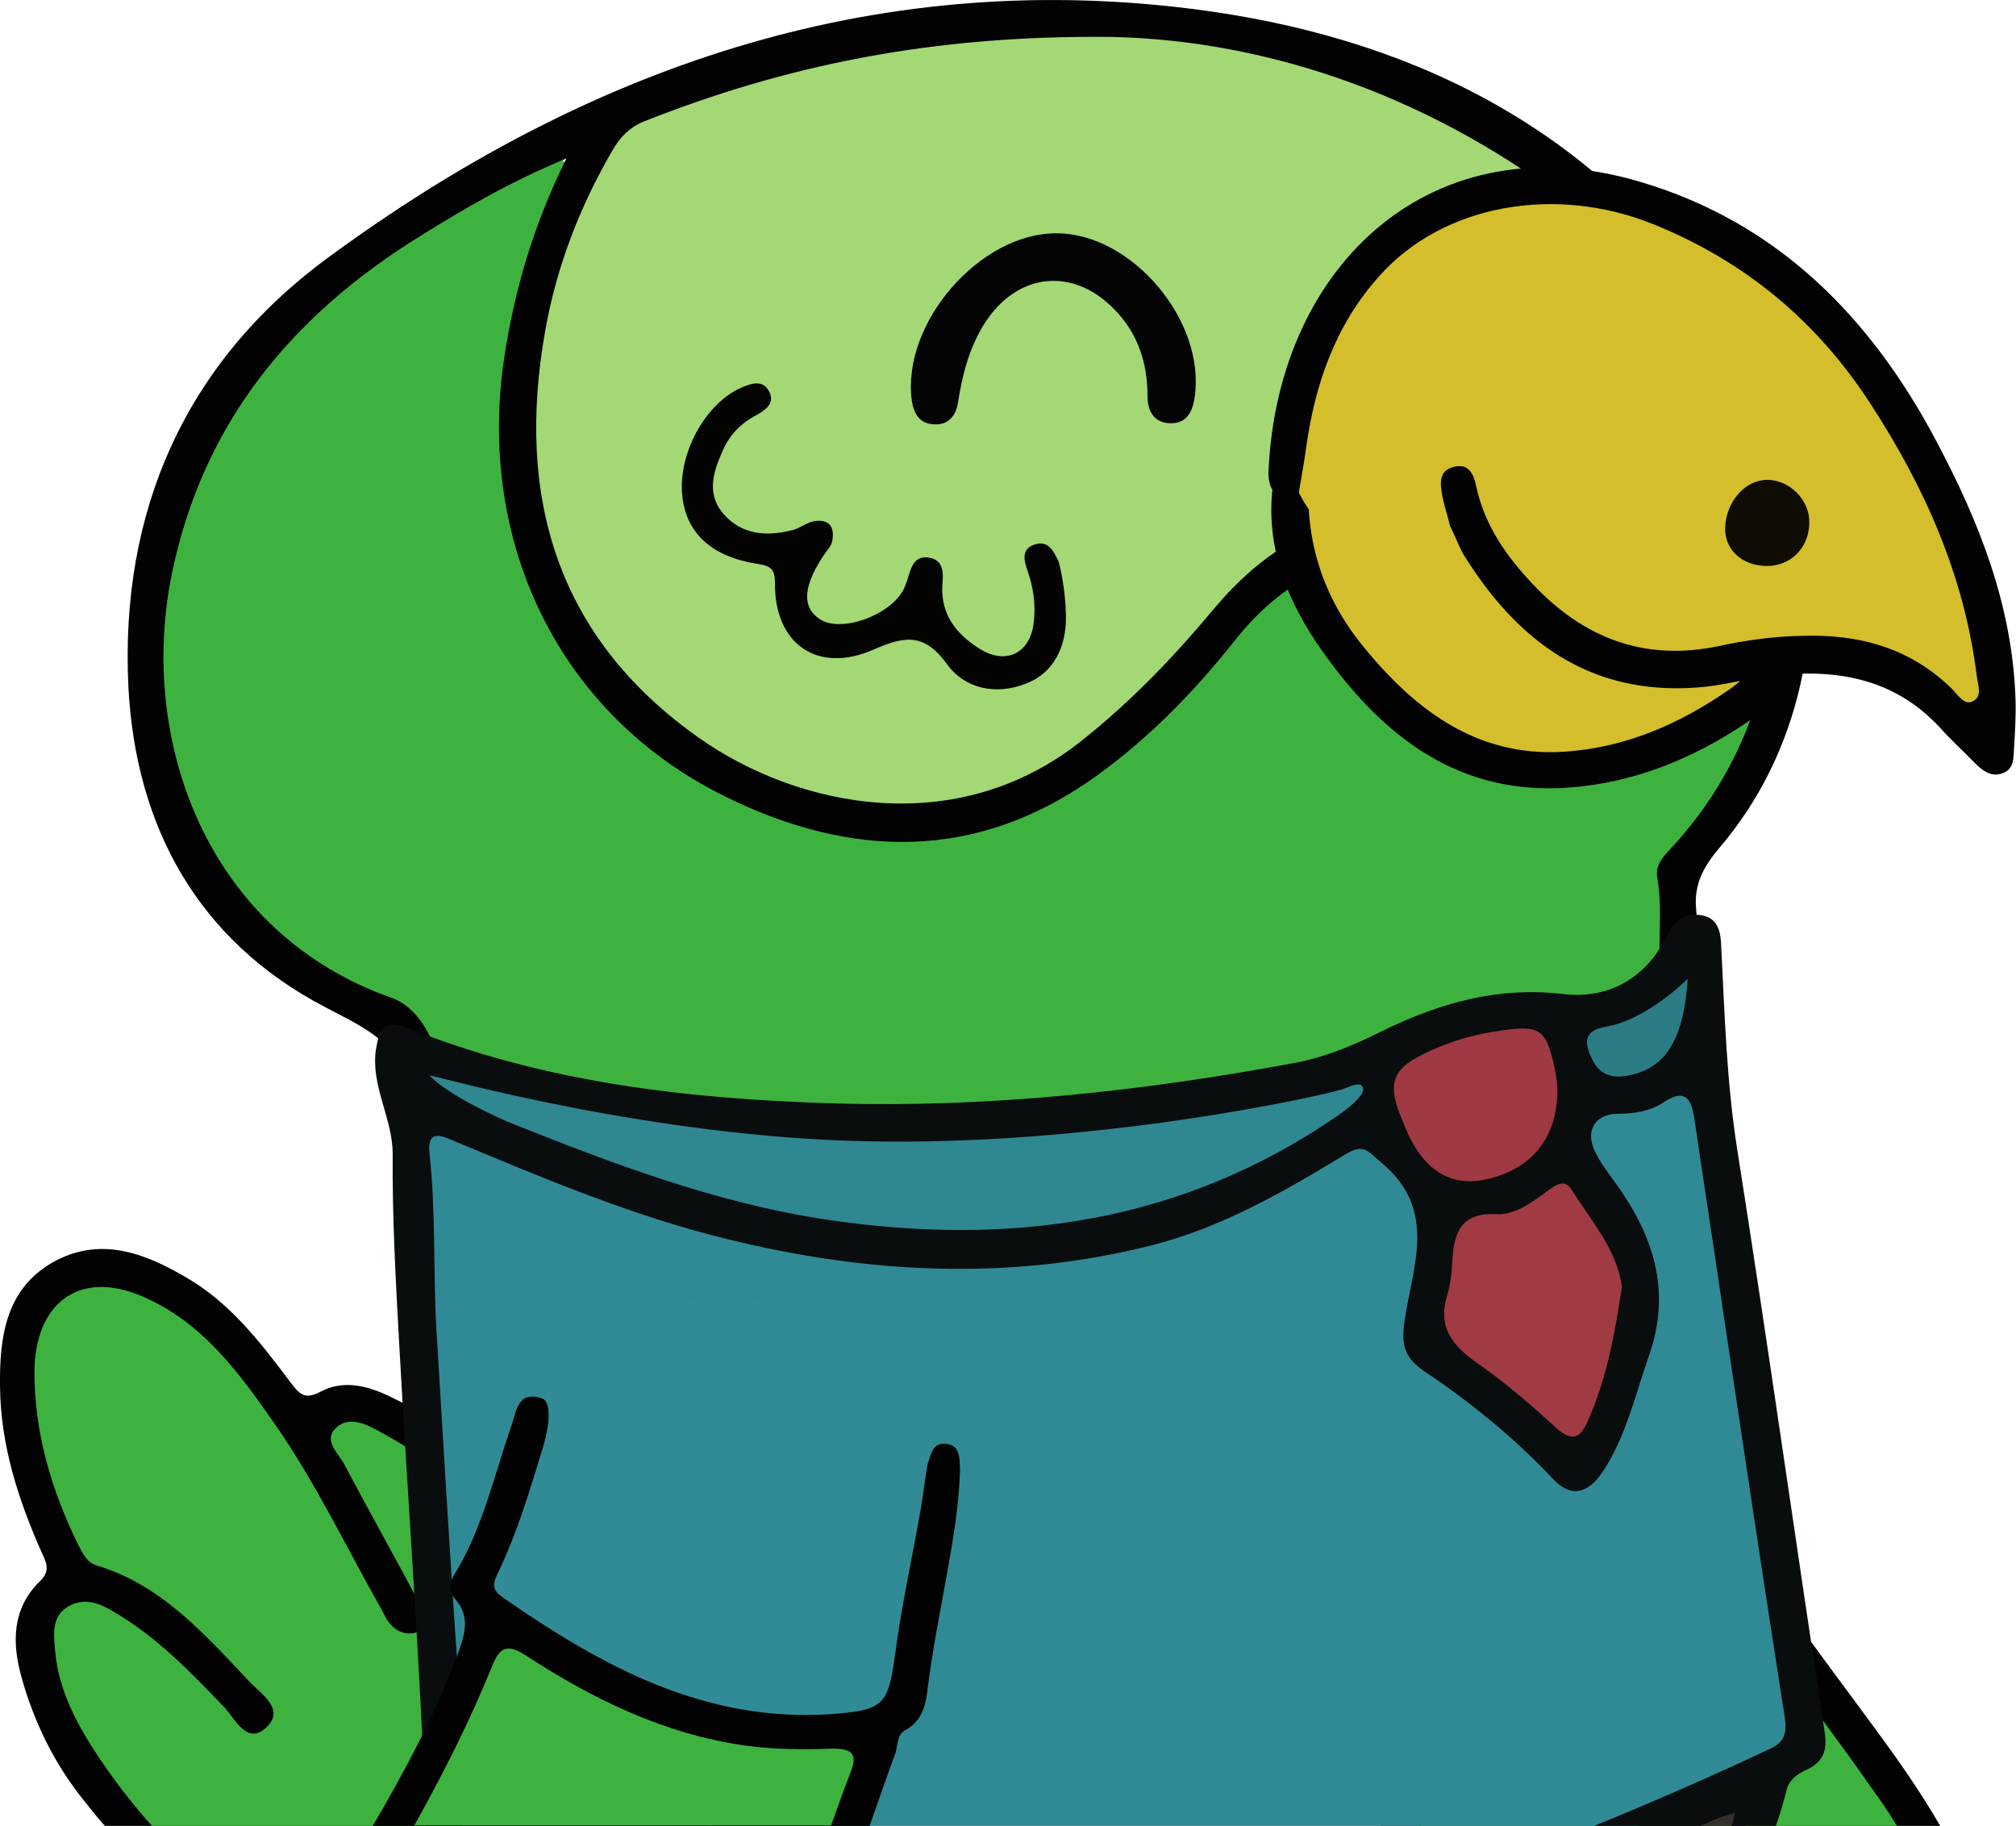
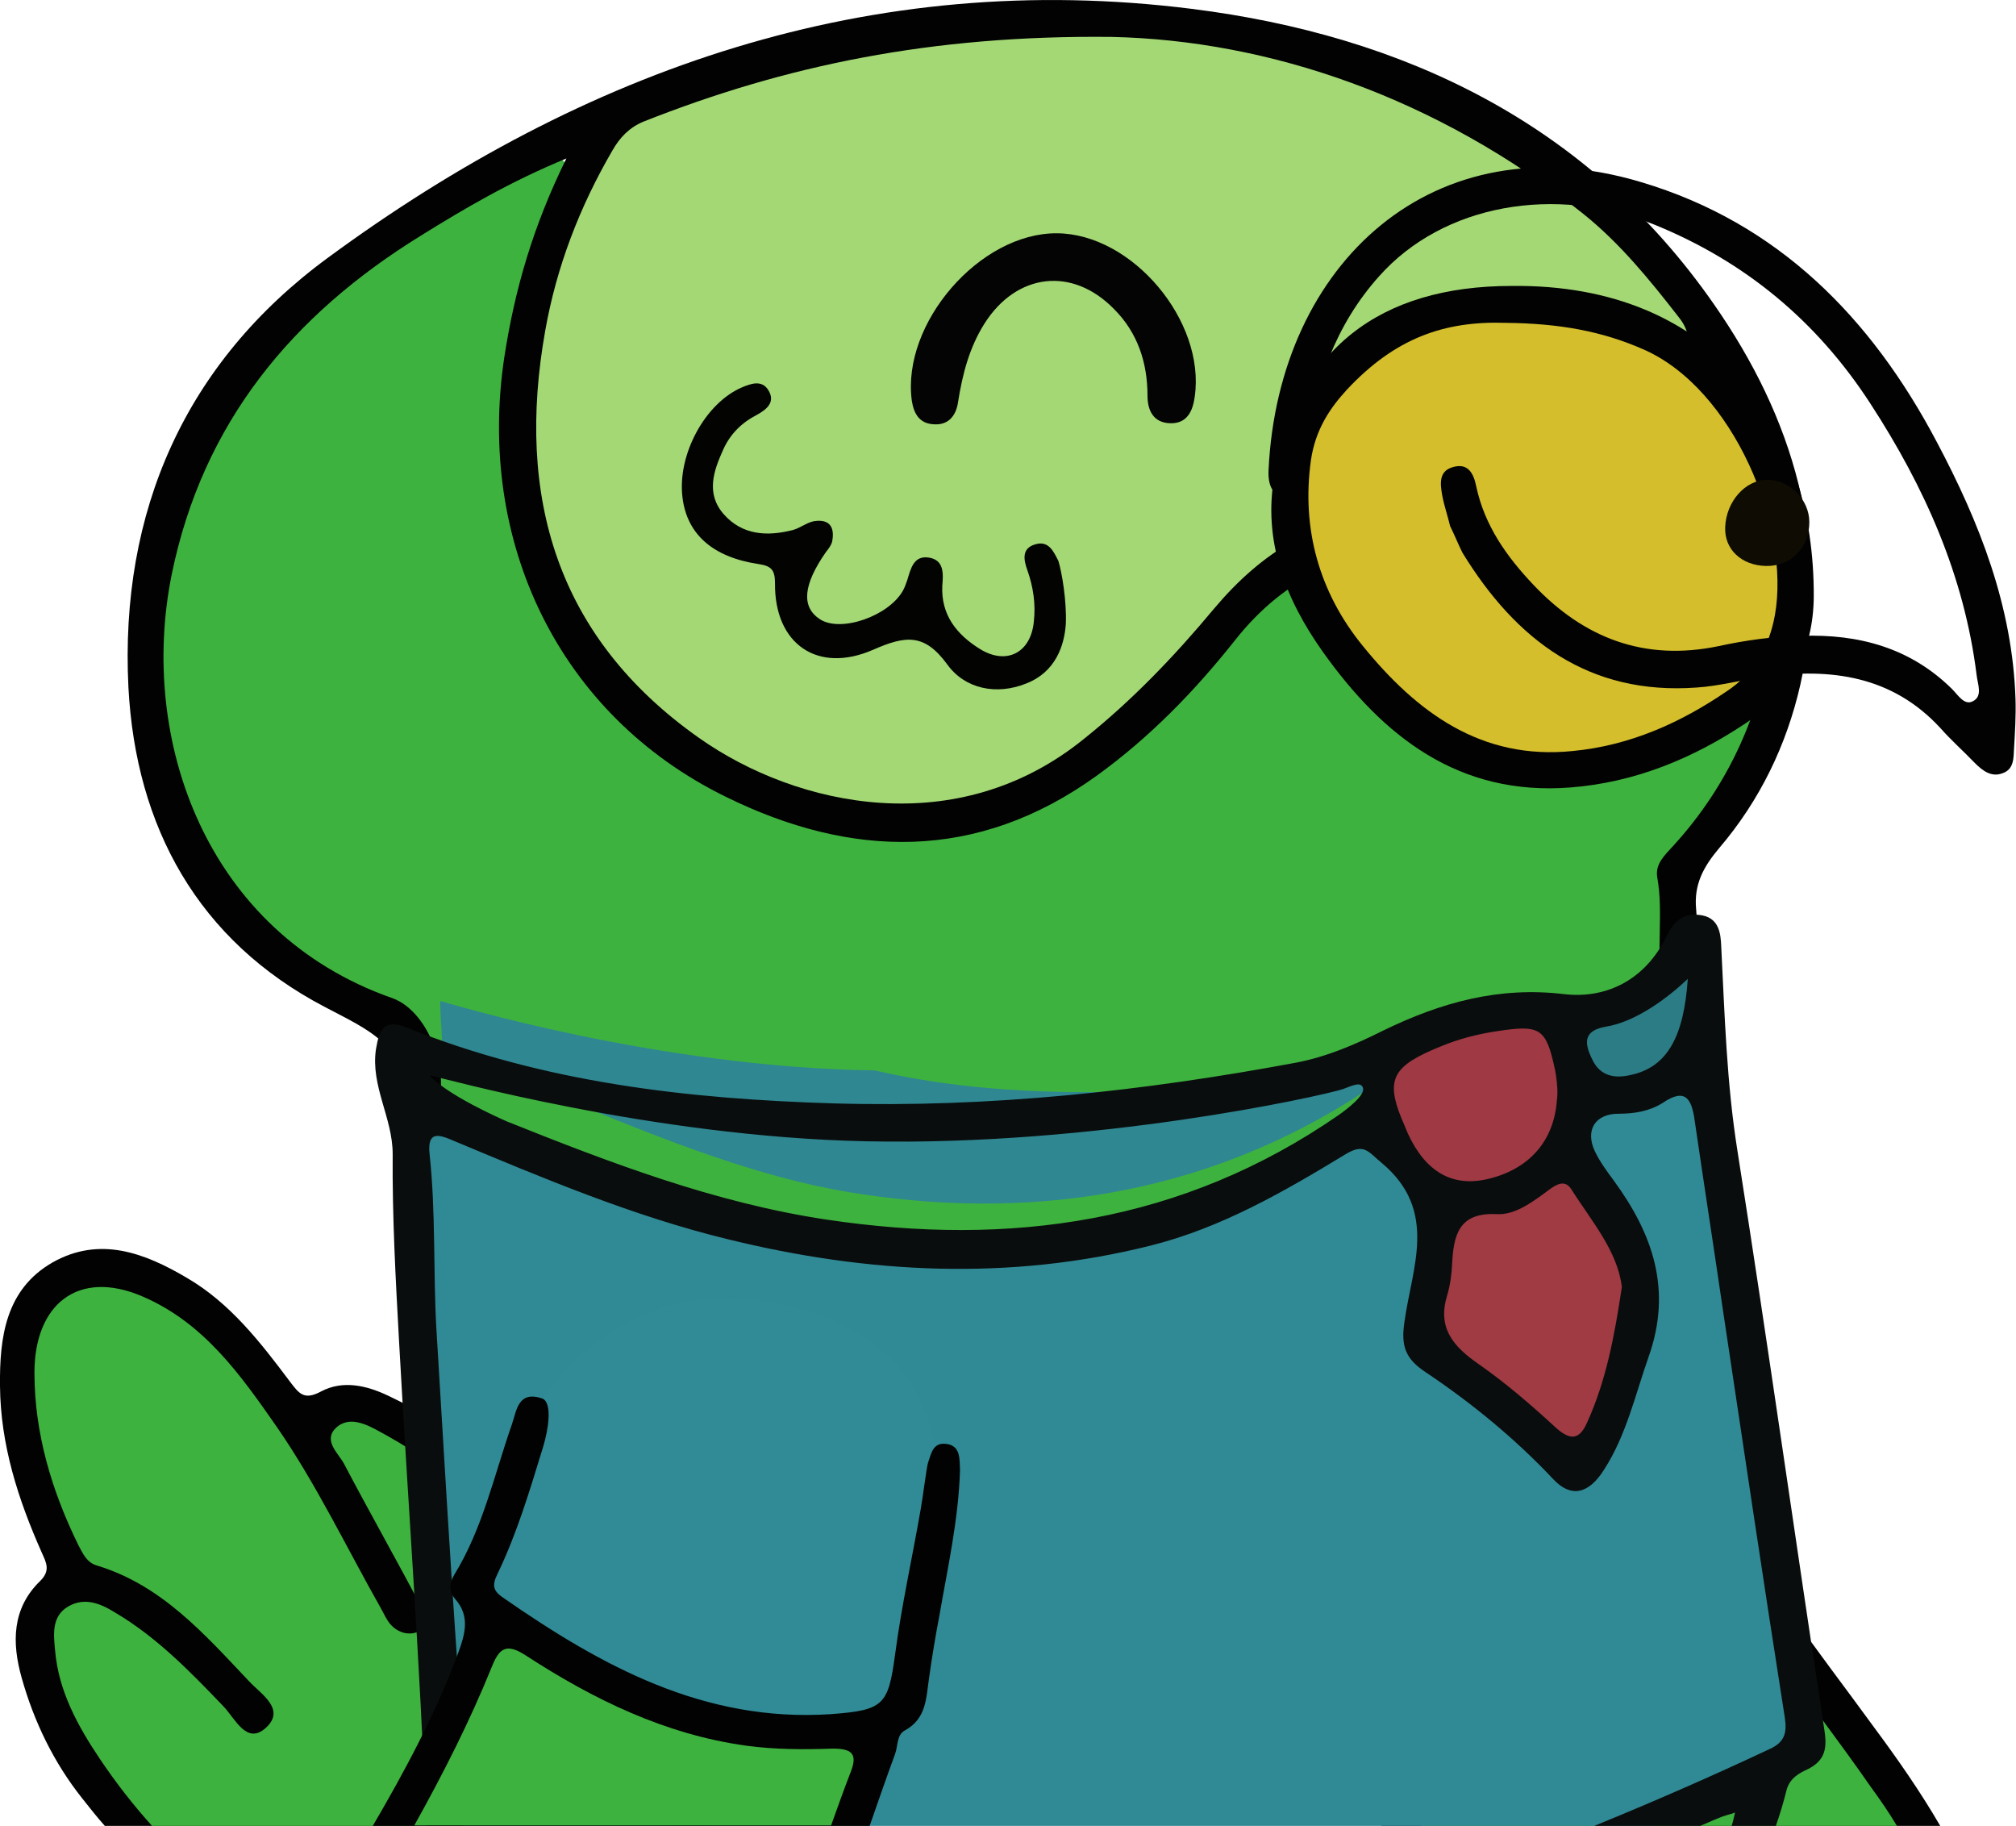
<svg xmlns="http://www.w3.org/2000/svg" version="1.0" id="bBirdGreenGraphic" x="0px" y="0px" viewBox="0 0 409.7 371" enable-background="new 0 0 409.7 371" xml:space="preserve">
  <g id="bBirdGreen">
    <g id="rtArmGreenB_1_">
      <path fill="#318B96" d="M248,275.7c-0.5-4.5-0.2-6.6,0-8.3c3.3-30.1,34.3-38.9,55.5-29.6c6.7,2.9,14.6,7.8,19.6,13.3c4.7,5.1,10.5,23,16,33.6c1.7,3.3,1.9,5.7-1,8.2c-13.8,12-28.4,22.8-46.5,27.6c-7.6,2.1-15.4,2.7-23.3,2.7c-4.7,0-8-2-8.9-6.8c-2-11.6-6.7-22.5-9.4-33.9C249.6,280.3,245.6,277.8,248,275.7z" />
      <path fill="#020202" d="M394.3,371H280.7c-3.2-6.1-6.1-12.4-8.9-18.7c-3.5-7.9-6.1-16.5-11.1-23.3c-11.5-15.6-12.2-34.4-17.6-51.8c-0.8-2.5-1.9-6.2,1.5-7.2c1.4-0.4,2.4-0.2,3.1,0.4c1.4,1.2,1.8,3.7,2.5,5.5c1.1,8.3,4.2,16.1,6.4,24.2c1.3,4.9,3.1,9.8,3.8,14.7c0.7,5.3,3.7,6.8,8.4,6.9c18.9,0.4,35.7-5.8,51-16.5c5.8-4,11.1-8.6,16.7-13c2.5-2,3.5-3.5,1.2-7.1c-4.8-7.8-8.7-16.1-11.8-24.9c-0.7-1.9-1.2-4.6-0.9-6.6v0c0.2-1.5,0.8-2.6,2-2.8c3.8-1.4,4.6,3.9,5.8,6.7c4.2,9.5,7.6,19.3,14,27.7c1.2,1.5,1.9,3.3,0.7,4.9c-3.1,4.3-1.2,8.1,0.7,12.1c8.8,17.6,21.1,32.9,32.6,48.7C385.7,357.5,390.3,364.1,394.3,371z" />
      <path fill="#3EB23E" d="M385.5,371h-96.7c-4.2-8.2-8-16.7-11.8-25.2c-1.9-4.3-4.1-8.4-6.2-12.6c-1.2-2.5-1.3-3.9,2.2-4c23-0.6,42.2-10.2,59.7-24.2c5.7-4.5,6.3-4.6,9.5,1.8c10.3,20.4,25.1,37.7,38,56.3C382.1,365.7,383.9,368.3,385.5,371z" />
    </g>
    <g id="headGreenB_1_">
      <path fill="#3EB23E" d="M339.2,201.2c-6.5,13.3-19.9,18.8-32.7,24.3c-44.2,19.1-90.3,30.8-138.5,32.5c-18.5,0.7-36.7-2.1-54.5-7.1c-12.8-3.6-22-11.8-26.7-24c-0.3-4.2,0.6-8.6-0.2-12.9c-1-5-3.6-8.5-8.4-10.4c-6.8-2.6-13.1-6-18.9-10.5c-18.7-14.8-27.4-34.6-27.4-57.8C31.8,100.4,47,73.1,75.1,52.9c10.5-7.5,21.6-14.2,33.3-19.7c1.9-0.9,4.1-2.4,6-0.6c1.9,1.9,0.1,4-0.7,5.9c-9.3,22.1-14.4,44.9-8.2,68.7c8,30.5,27.7,50.2,58,59c30.4,8.8,54.3-2.4,74.8-24.2c5-5.3,9.8-10.7,14.4-16.2c10.2-12.1,23.7-16,38.8-15.9c5.1,0,10.2-0.5,15.2-1.3c13.7-2.2,25.1-8.4,33.3-20c1.5-2.1,2.9-4.2,4.4-6.2c3.6-5.1,6.2-5.1,8.8,0.5c11.2,23.8,12.4,47.8,0.7,71.9c-3.1,6.4-7,12.2-11.8,17.5c-2.7,3-3.6,6-3.4,10.1C339,188.2,341.4,195.2,339.2,201.2z" />
      <path fill="#010201" d="M337.8,200.4c-1.3-7.3,0.3-14.8-1-22.1c-0.5-2.8,1.6-4.6,3.3-6.5c22.4-24.5,26.8-60,11.3-89.6c-1.7-3.3-3-3.8-5-0.4c-12.1,22.1-31.8,30-55.8,29.7c-16.3-0.2-29.4,5.6-39.7,18.7c-8.1,10.2-17.2,19.6-28,27.4c-24.4,17.6-50,16.8-75.4,4.3c-33.9-16.6-50.7-51.8-45-89.4c2.1-13.6,5.8-26.5,12.6-40.3c-11.4,4.7-20.6,10.1-29.6,15.7c-26.1,16.1-44.3,38-50.6,68.8c-6.8,33.5,6.9,72.8,44.8,86.1c7.9,2.8,12.6,16.8,8.3,24.2c-2.8,3.4-5.6,1.9-5.5-3.1c0.2-11.6-7.8-14.7-16.5-19.3c-25.8-13.5-38.4-36.6-39.9-64.9c-1.8-35.7,11.5-66,40.5-87.3C118.8,14,176.9-6.4,242.2,1.8c43,5.4,80.5,23.2,106.1,60c16.1,23.1,23.9,48.7,17.6,77.2c-2.8,12.4-8.3,23.7-16.5,33.3c-3.2,3.8-5.2,7.4-4.7,12.5c0.4,4.5,0.2,9-0.2,13.5C344,202.7,338.7,203.5,337.8,200.4z" />
      <path fill="#A3D875" d="M225.9,7.5c32.1,0.7,66.1,12.3,95.8,35.9c7.5,6,13.6,13.5,19.5,21.1c2.4,3,2.4,6,0.8,9.3C334.3,90.3,322,101,303.3,103c-6.8,0.7-13.6,1.1-20.5,1.4c-15.2,0.6-26.6,8-36.1,19.3c-8,9.6-16.6,18.6-26.5,26.5c-25.6,20.7-58.1,13.9-78.2-0.3c-28.9-20.4-37.2-49-31.2-82.7c2.3-13,7-25.2,13.7-36.7c1.5-2.6,3.4-4.6,6.3-5.8C159.6,13.3,189.3,7.1,225.9,7.5z" />
      <path fill="#030402" d="M216.6,126.8c-0.3,4.4-2.1,9.8-8.1,12.1c-6,2.4-12.4,1.1-16-3.9c-4.6-6.3-8.4-5.9-15-3c-11.4,5-20.1-1.2-20-13.4c0-2.8-0.7-3.6-3.4-4c-9.3-1.4-14.5-6.1-15.4-13.5c-1.1-8.7,4.6-19.2,12.1-22.4c1.9-0.8,4-1.5,5.3,0.5c1.6,2.5-0.3,4-2.3,5.1c-3.1,1.6-5.4,3.9-6.8,7c-2,4.4-3.6,9,0.1,13.2c3.8,4.3,8.9,4.5,14,3.2c1.5-0.4,2.8-1.5,4.3-1.8c3.2-0.5,4.3,1.2,3.7,4.2c-0.2,0.7-0.7,1.4-1.2,2c-4.7,6.7-5.1,11.2-1.3,13.7c4.2,2.8,14-0.6,16.9-5.8c0.4-0.7,0.6-1.4,0.9-2.2c0.7-2.3,1.3-5,4.4-4.5c3.1,0.5,2.9,3.3,2.7,5.7c-0.3,6,3,10,7.7,12.9c5.4,3.3,10.3,0.7,10.9-5.6c0.4-3.5-0.1-7-1.3-10.4c-0.8-2.2-1.2-4.5,1.6-5.3c2.7-0.8,3.7,1.4,4.7,3.4C215.8,116.3,216.8,122.1,216.6,126.8z" />
    </g>
    <g id="tailGreenB_1_">
      <path fill="#010201" d="M111.7,309.7c-9.3-10.8-19.8-20-32.8-26.1c-4.4-2.1-9.2-3.2-13.6-0.9c-3.5,1.9-4.5,0.5-6.4-2c-6-8-12.2-16-21-21.1c-8.5-5-17.6-8.5-27.2-3.1C1.1,262-0.1,271.8,0,281.6c0.1,12,3.7,23.1,8.5,33.9c0.9,2,1.8,3.6-0.3,5.7c-5.8,5.6-5.8,12.6-3.8,19.7c2.5,8.9,6.5,17.2,12.3,24.5c1.5,1.9,3,3.8,4.6,5.6h122.3C138.2,348.1,127.3,327.8,111.7,309.7z" />
      <path fill="#3EB23E" d="M135.8,371H30.9c-3.8-4.2-7.3-8.7-10.6-13.6c-4.5-6.7-8.4-13.8-9.1-22c-0.3-3.2-0.8-7,2.7-9c3.3-1.9,6.5-0.6,9.4,1.2c8.5,5,15.3,12,22.1,19.1c2.4,2.5,4.7,7.9,8.6,4.4c4.2-3.8-1-6.9-3.4-9.5c-9-9.5-17.7-19.5-30.9-23.5c-2.1-0.6-2.9-2.5-3.8-4.2c-5.4-11-8.9-22.7-8.9-35c0-13.8,8.8-21.1,21.9-15.5c12.6,5.4,20,16,27.4,26.6c8,11.6,14.1,24.4,21,36.6c0.7,1.2,1.2,2.5,2.1,3.5c1.6,1.8,4,2.3,5.9,1.3c2.4-1.2,1-3.5,0.2-5.1c-5.1-9.7-10.5-19.2-15.6-28.9c-1.2-2.2-4.3-4.7-1.6-7.3c2.6-2.4,6-0.8,8.7,0.7c10.6,5.7,19.9,13,27.8,22.1C119.7,330.1,130.4,349.2,135.8,371z" />
    </g>
    <g id="bodyGreenB_1_">
      <path fill="#308A95" d="M361.2,359.7c-1.3,0.6-2.7,1.3-4,1.9c-7.1,3.3-14.2,6.4-21.4,9.4H90.1c-0.1-10.4,0-21.1-0.7-31.2c-1.6-22.8-2.1-45.6-3.5-68.4c-0.7-11.9-0.5-24.8-1.8-36.7c-0.3-2.5,1.1-5.4,2.9-7.5c1.7-1.9,3.7-3.1,5.2-2.5c9.5,4,18.9,8.8,28.5,13.3c0,0,0,0,0,0c8.8,4.1,17.8,7.7,27,10c1.9,0.5,3.7,0.9,5.6,1.3c0.1,0,0.1,0,0.2,0c26.5,5.8,52.2,6.4,79-0.3c14.4-3.6,29-12,41.6-19.6c0.3-0.2,0.8-0.4,1.6-0.6c1.5-0.4,3.7-0.8,6.5-1.3c0.9-0.1,1.8-0.3,2.8-0.4c9.2-1.4,22.3-2.8,31.7-3.7c0.9-0.1,1.8-0.2,2.6-0.2c4.3-0.4,7.5-0.6,8.6-0.6c0.7,0,1.5-0.1,2.3-0.3c0,0,0,0,0,0c2.8-0.6,5.8-2.1,7.9-3.5c1.2-0.8,2.4-1,3.5-0.8c3.2,0.6,5.7,4.7,6.2,7.9c1.9,13,6,26.5,8,39.5c4.1,27.5,6.4,56.6,10.7,84C366.7,352.5,364.3,358.2,361.2,359.7z" />
-       <path fill="#342E2F" d="M356.6,364.1c-0.4,2.1-1.1,4.5-1.9,6.9H333c5.1-2.1,10.2-4.2,15.3-6.4c1.1-0.5,3.9-1.8,4.9-2.5c2.9-1.8,3.8-1.5,3.9-0.6C357.3,362.5,356.6,364.1,356.6,364.1z" />
-       <path fill="#2F8791" d="M278.5,215.9c0.5,0.9,0.7,4,1.6,4c-0.2,2-4,9.1-5.5,10.1c-31.7,21.9-67.9,28.4-105.3,22.7c-22.6-3.4-43.8-12.8-64.9-21.2c-1.6-0.6-18.4-4.1-19.9-5c0.2-0.9-0.7-12.1-0.5-13c1.2,0.3,43.9,13.5,88.3,14.1C223.7,228.2,277.7,216.1,278.5,215.9z" />
+       <path fill="#2F8791" d="M278.5,215.9c0.5,0.9,0.7,4,1.6,4c-31.7,21.9-67.9,28.4-105.3,22.7c-22.6-3.4-43.8-12.8-64.9-21.2c-1.6-0.6-18.4-4.1-19.9-5c0.2-0.9-0.7-12.1-0.5-13c1.2,0.3,43.9,13.5,88.3,14.1C223.7,228.2,277.7,216.1,278.5,215.9z" />
      <path fill="#A03A43" d="M333.8,261.7c-1.5,9.9-5.4,22.6-9.2,31.1c-1.6,3.6-4.4,5.4-7.5,2.5c-5-4.6-12.5-11.5-18.1-15.4c-5.2-3.6-9.9-9.5-7.9-16c0.6-2,1.5-5.2,1.6-7.3c0.3-5.9,3-13.8,10.8-13.4c3.6,0.2,6.3-0.3,9.4-2.5c1.5-1.1,7.1-4.5,8.6-2.1C325.6,245,332.9,254.3,333.8,261.7z" />
      <path fill="#9F3943" d="M319.1,223.1c0.1,9.6-7.8,16.5-16.7,18.5c-7.1,1.6-15-2.1-18.7-9.9c-4.9-10.5-3.4-16.7,6.9-21c3.8-1.6,9.8-4.2,13.9-4.8c8.6-1.3,12.2,1.9,14,10.3C318.9,218.1,319,222.6,319.1,223.1z" />
      <path fill="#2B7C85" d="M344.4,193.9c4.1,20.5-3.5,26.8-10.7,28.5c-3.3,0.8-11.2-1.9-12.9-5.2c-1.6-3.2-0.7-10.9,4.1-11.7C330.9,204.4,338.4,196.9,344.4,193.9z" />
      <path fill="#0A0D0E" d="M370.8,351.8c-6-39.3-11.5-78.6-17.7-117.9c-2.2-13.8-2.6-27.6-3.3-41.5c-0.1-2.9-0.5-6.1-4.5-6.5c-3.5-0.4-5.2,1.5-6.7,4.5c-4.2,8.5-11.9,12.6-20.7,11.6c-13.3-1.6-25.1,1.7-36.8,7.4c-5.6,2.8-11.4,5.3-17.6,6.5c-31.1,5.8-62.3,9.2-94,8.3c-29.7-0.9-58.9-4.2-86.8-15.4c-4.6-1.8-5.6,0.2-6.3,4.4c-1.1,7.5,3.4,13.9,3.4,21.3c-0.1,12.7,0.6,25.4,1.3,38.1c1.8,32.8,4.3,65.6,5.5,98.4h7.5c-0.2-10.7-0.4-21.5-1.1-32.2c-1.6-22.8-2.9-45.7-4.3-68.5c-0.7-11.9-0.1-23.9-1.4-35.8c-0.5-4.8,1.9-4,4.9-2.7c18.2,7.6,36.4,15.3,55.7,20c28.5,7,57.2,8.5,85.9,1.3c14.4-3.6,27.2-11,39.7-18.6c3.8-2.3,4.6-0.4,7.3,1.8c11.6,9.7,6.1,21.3,4.6,32.4c-0.7,4.8,0.2,7.4,4.3,10.1c9.4,6.3,18.2,13.5,26,21.8c3.5,3.7,7.1,3.1,10.3-2c4.5-7,6.3-15.1,9-22.8c4.9-13.7,0.9-25.1-7.1-36c-1.4-1.9-2.8-3.8-3.8-5.9c-2-4.3,0.1-7.6,4.8-7.6c3.2,0,6.3-0.5,9-2.2c4.7-3.2,5.9-0.7,6.5,3.6c1.9,13,3.9,25.9,5.8,38.9c4.1,27.4,8.2,54.9,12.5,82.3c0.5,3.2,0,5.1-3.1,6.5c-11.7,5.5-23.6,10.7-35.6,15.6h21.5c1.3-0.5,2.5-1.1,3.8-1.6c1.1-0.5,2.2-0.7,3.3-1.1c0.2-0.2,0.3-0.3,0.5-0.5c-0.2,0.2-0.3,0.3-0.5,0.5c-0.2,0.9-0.4,1.8-0.7,2.7h9c0.8-2.3,1.5-4.6,2.1-7c0.5-2.2,1.9-3.3,3.7-4.2C370.6,358.1,371.4,355.8,370.8,351.8z M331.5,218.4c-3.3,0.8-6.3,0.3-7.9-3.1c-1.6-3.2-2-5.9,2.8-6.7c6.1-1,12.6-5.9,16.6-9.7C342.2,210.7,338.8,216.8,331.5,218.4z M316.2,290.1c-5-4.6-10.2-9.1-15.8-13c-5.2-3.6-8.3-7.4-6.3-13.9c0.6-2,0.9-4.2,1-6.3c0.3-5.9,1.3-10.6,9.1-10.2c3.6,0.2,7-2.3,10-4.5c1.5-1.1,3.6-2.9,5.1-0.6c4.1,6.5,9.4,12.5,10.3,19.9c-1.5,10-3.2,19-7,27.4C321.1,292.4,319.3,292.9,316.2,290.1z M284.8,227.2c-3.3-8.1-1.5-10.7,7.8-14.5c3.8-1.6,7.7-2.6,11.8-3.2c8.6-1.3,9.8-0.6,11.6,7.8c0.4,1.9,0.5,3.9,0.5,4.4c0,0.6,0,1.2-0.1,1.8c-0.6,8.6-5.9,14.2-14.2,16.1c-7.1,1.6-12.5-1.5-16.1-9.3C285.6,229.1,285.2,228.1,284.8,227.2z M272,226.6c-31.7,21.9-66.7,26.8-104.1,21.2c-22.6-3.4-43.8-11.5-64.8-19.9c-1.6-0.7-12.2-5.4-15.8-9.4c2.3,0.4,45,12.5,88.8,13.4c46.3,1,92.1-9.1,96.8-10.6c1.7-0.6,3.7-1.7,4.1-0.2C277.4,222.6,273.7,225.4,272,226.6z" />
    </g>
    <g id="bottomBeakGreenB_1_">
      <path fill="#030202" d="M307.2,58.1c41.5-0.5,61.6,28.8,61.4,63.2c-0.1,10.9-4.7,19.6-13.9,25.7c-10.8,7.2-22.6,12-35.5,13c-22.7,1.8-38.1-10.3-50.4-27.6c-7.6-10.7-12.2-22.6-9.8-35.8C263.6,71.1,280.3,58.1,307.2,58.1z" />
      <path fill="#D4BE2C" d="M305.9,65.6c11,0.1,19.7,1.7,28.1,5.4c18.3,8,29.9,36.2,26.7,54c-1.2,6.6-4.3,11.8-9.7,15.4c-9.5,6.5-19.8,11.1-31.4,12.2c-18.6,1.9-31.7-7.9-42.6-21.3c-9-11-12.5-24-10.6-37.7c0.9-6.4,4-10.8,7.3-14.4C283.5,68.7,293.5,65.2,305.9,65.6z" />
    </g>
    <g id="topBeakGreenB_1_">
-       <path fill="#D4BE2C" d="M294.7,106.9c-3.8-0.3-6.8,2.2-10.4,2.9c-10.3,1.9-15.5-0.5-20.3-9.6c-2.2-7.2,0.4-14,2.3-20.6c5.8-19.8,17-35,38.8-38.8c14.9-2.6,29,0.6,42.4,8c26.6,14.7,40.7,38.6,50.9,65.8c2.7,7.2,4.1,14.7,5.1,22.3c0.3,2.1,0.5,4.6-1.5,6c-2.3,1.6-4.2-0.3-5.7-1.7c-12.4-11.2-26.9-12.1-42.4-9.4c-26.9,4.7-44.8-5.6-54.7-31c-0.6-1.4-0.9-3.6-2.8-3.3c-2.4,0.5-1.4,2.7-1.2,4.4C295.2,103.7,296.5,105.4,294.7,106.9z" />
      <path fill="#030202" d="M294.7,106.9c-0.5-2.1-1.2-4.1-1.6-6.2c-0.4-2.3-0.8-5,2.2-5.8c3.1-0.9,4.2,1.4,4.7,3.9c1.7,8,6.2,14.3,11.6,20c10.3,10.9,22.6,15.6,37.6,12.5c5.5-1.2,11.2-2,16.9-2.1c11.6-0.4,22.1,2.4,30.6,10.8c1.2,1.2,2.5,3.4,4.2,2.5c2.1-1,1-3.5,0.8-5.3c-2.5-20.2-10.6-38.3-21.6-55.2c-10.9-16.8-25.5-28.9-44-36.4c-20-8.1-42.8-4.1-55.8,10.5c-8.9,9.9-13.1,22-14.9,35.1c-0.4,3.1-1,6.1-1.5,9.2c-4.8,1.8-6.3-1.2-6.1-4.9c2-42.1,33.7-71.1,75.7-58.5c27.9,8.3,46.8,27.6,60.1,52.8c8.7,16.4,15.4,33.4,16,52.3c0.1,3.3-0.1,6.6-0.3,10c-0.1,1.9,0,4.2-2.3,5c-2.3,0.9-4.1-0.5-5.7-2.1c-2.3-2.4-4.8-4.6-7-7.1c-9.8-10.6-22.2-12.2-35.6-10.4c-4.6,0.6-9.2,1.9-13.9,2.2c-21.9,1.6-36.7-9.6-47.6-27.4C296.3,110.5,295.6,108.7,294.7,106.9z" />
      <path fill="#0F0D03" d="M367.7,106.1c0,5.2-3.8,9-8.8,8.9c-5-0.1-8.5-3.4-8.3-7.9c0.2-5.2,4.1-9.6,8.5-9.6C363.7,97.5,367.7,101.5,367.7,106.1z" />
    </g>
    <g id="eyesClosedGreenB_1_">
      <path fill="#040404" d="M214.8,47.4c15.3,0.1,30.2,17.8,28,33.2c-0.4,3-1.6,5.5-5,5.4c-3.4-0.1-4.6-2.6-4.6-5.6c0-6.7-2-12.8-6.8-17.6c-8.5-8.7-19.8-7.3-26.3,2.9c-3.1,4.9-4.5,10.3-5.4,16c-0.4,2.8-2,4.8-5.1,4.5c-2.8-0.2-3.9-2.2-4.3-4.8C183.2,65.7,199.1,47.3,214.8,47.4z" />
    </g>
    <g id="ltArmGreenB_1_">
      <path fill="#318B96" d="M107,288.8c2.9-4.1,6.3-8.7,7.6-10.1c11.2-11.2,24.3-17,40.9-14.2c16.6,2.8,29.2,10.3,33.6,25.7c0.6,2.2,1.5,3.1,1.3,6.9c-0.5,5.4-1.4,7.5-1.7,9.8c-1.7,11.4-4.6,22.6-5.6,34.1c-0.5,5.1-4.9,8.2-11.6,8.7c-12.4,1-24.6-0.6-36.3-5c-11.2-4.3-21.4-10.3-31.3-17c-4.1-2.8-5.3-5.7-3.2-10.8C105,306.3,105.8,300.4,107,288.8z" />
      <path fill="#010201" d="M192.4,293.4c-2.7-0.4-3.1,1.7-3.8,3.8c-0.3,0.9-1.1,7.4-1.5,9.5c-1.7,9.8-3.9,19.6-5.2,29.5c-1.4,10.3-2.3,11.3-13.1,12.1c-25.7,1.7-46.6-9.8-66.6-23.7c-1.9-1.3-2.3-2.4-1.1-4.8c4-8.3,6.6-17.1,9.3-25.9c1-3.3,1.9-8.7-0.1-9.7c-5.1-1.8-5.3,2.5-6.3,5.3c-3.6,10.3-5.9,21.1-11.7,30.5c-1,1.7-1.1,3.4,0.2,4.9c3.1,3.5,2,7.2,0.6,11c-4.6,12.4-10.8,23.9-17.4,35.2h101c1.7-4.9,3.4-9.8,5.2-14.7c0.6-1.6,0.3-3.9,2-4.8c4.4-2.4,4.3-6.6,4.9-10.6c0.6-4.3,1.3-8.5,2.1-12.7c1.7-9.8,3.9-19.6,4.2-29.6C195,296.4,195.2,293.8,192.4,293.4z" />
      <path fill="#3EB23E" d="M172.9,360c-1.4,3.6-2.7,7.3-4,10.9H84.2c5.8-10.4,11.2-21,15.7-32.1c1.5-3.8,2.9-5.1,7-2.4c13.7,8.9,28.2,16,44.7,18.3c5.9,0.8,11.7,0.8,17.6,0.6C172.9,355.3,174.4,356.2,172.9,360z" />
    </g>
  </g>
</svg>